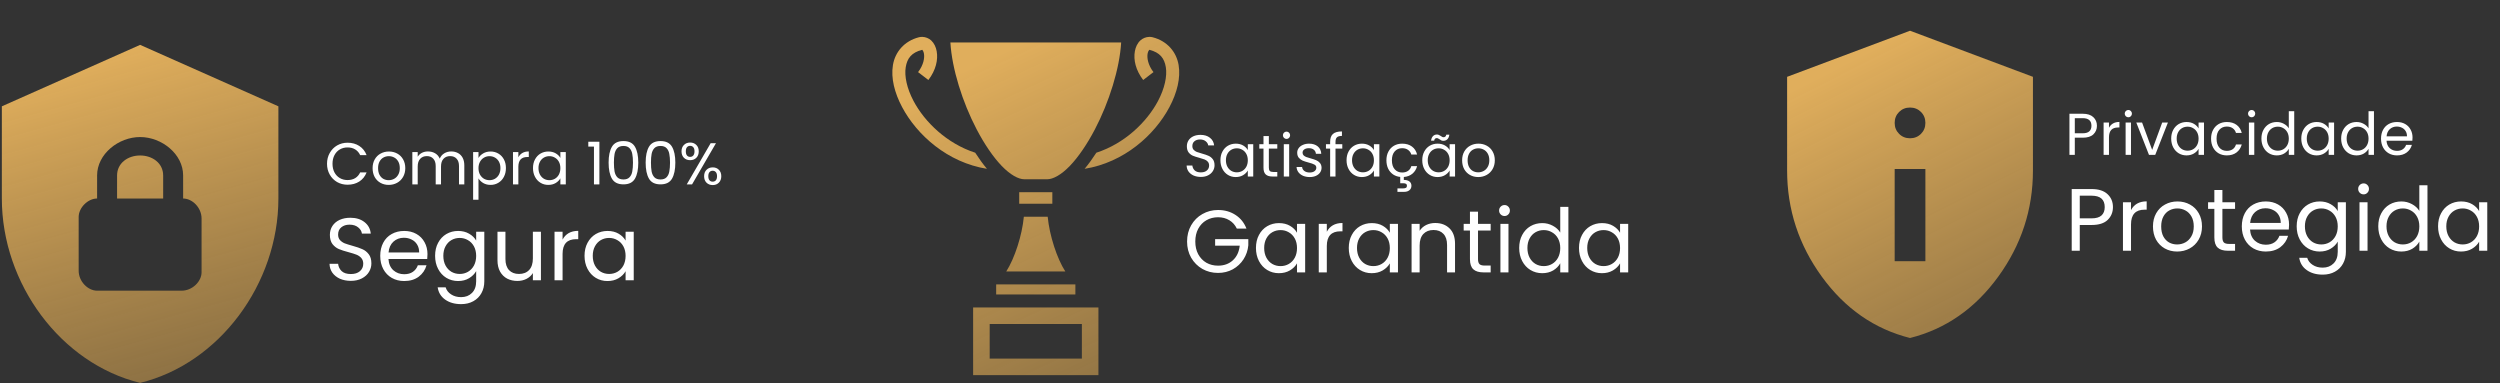
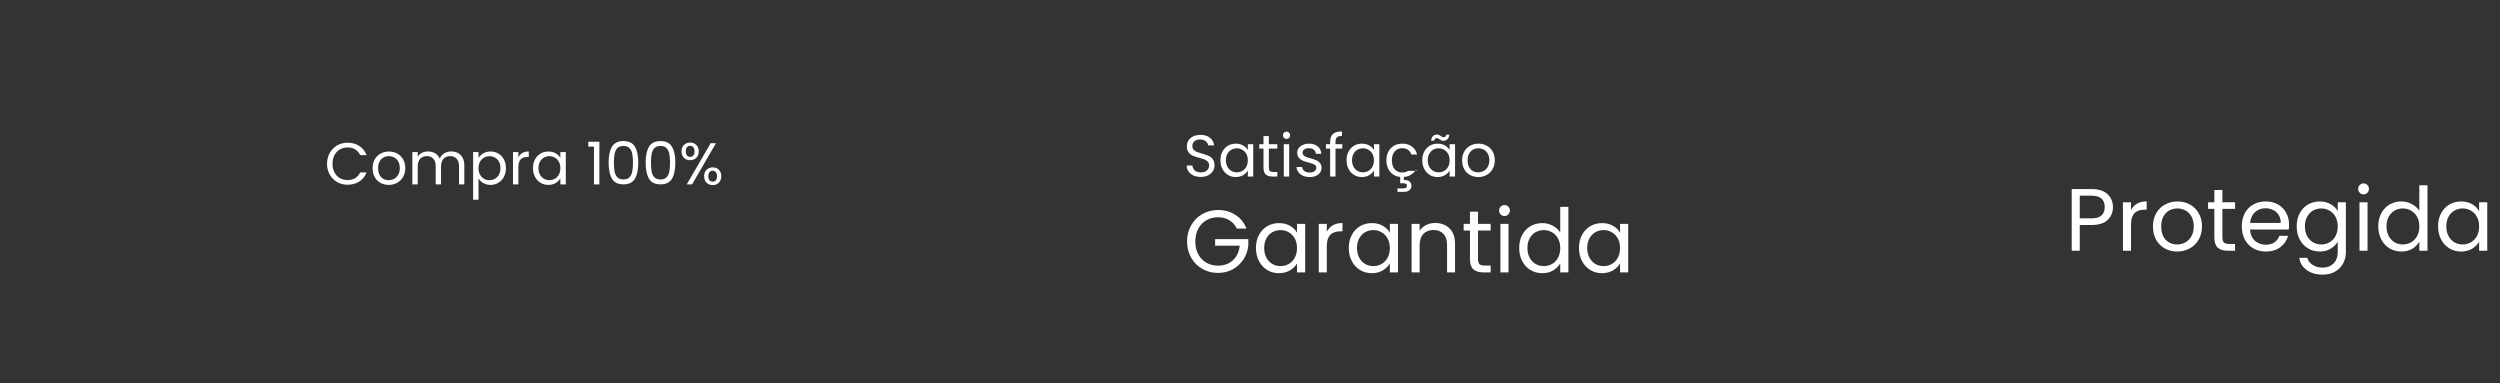
<svg xmlns="http://www.w3.org/2000/svg" width="339" height="52" viewBox="0 0 339 52" fill="none">
  <rect x="0" y="0" width="339" height="52" fill="#333333" stroke="none" />
-   <path d="M256.917 35.417H261.083V22.917H256.917V35.417ZM259 18.75C259.59 18.75 260.085 18.55 260.485 18.15C260.884 17.751 261.083 17.257 261.083 16.667C261.083 16.076 260.884 15.581 260.485 15.181C260.085 14.783 259.59 14.583 259 14.583C258.41 14.583 257.915 14.783 257.517 15.181C257.117 15.581 256.917 16.076 256.917 16.667C256.917 17.257 257.117 17.751 257.517 18.15C257.915 18.55 258.41 18.75 259 18.75ZM259 45.833C254.174 44.618 250.19 41.849 247.048 37.525C243.905 33.203 242.333 28.403 242.333 23.125V10.417L259 4.167L275.667 10.417V23.125C275.667 28.403 274.096 33.203 270.954 37.525C267.811 41.849 263.826 44.618 259 45.833Z" fill="url(#paint0_linear_1_22)" />
-   <path d="M284.344 17.056C284.344 17.52 284.184 17.907 283.864 18.216C283.549 18.52 283.067 18.672 282.416 18.672H281.344V21H280.616V15.424H282.416C283.045 15.424 283.523 15.576 283.848 15.88C284.179 16.184 284.344 16.576 284.344 17.056ZM282.416 18.072C282.821 18.072 283.12 17.984 283.312 17.808C283.504 17.632 283.6 17.381 283.6 17.056C283.6 16.368 283.205 16.024 282.416 16.024H281.344V18.072H282.416ZM285.977 17.328C286.105 17.077 286.286 16.883 286.521 16.744C286.761 16.605 287.051 16.536 287.393 16.536V17.288H287.201C286.385 17.288 285.977 17.731 285.977 18.616V21H285.249V16.616H285.977V17.328ZM288.609 15.904C288.471 15.904 288.353 15.856 288.257 15.76C288.161 15.664 288.113 15.547 288.113 15.408C288.113 15.269 288.161 15.152 288.257 15.056C288.353 14.96 288.471 14.912 288.609 14.912C288.743 14.912 288.855 14.96 288.945 15.056C289.041 15.152 289.089 15.269 289.089 15.408C289.089 15.547 289.041 15.664 288.945 15.76C288.855 15.856 288.743 15.904 288.609 15.904ZM288.961 16.616V21H288.233V16.616H288.961ZM291.834 20.328L293.194 16.616H293.97L292.25 21H291.402L289.682 16.616H290.466L291.834 20.328ZM294.414 18.792C294.414 18.344 294.505 17.952 294.686 17.616C294.868 17.275 295.116 17.011 295.43 16.824C295.75 16.637 296.105 16.544 296.494 16.544C296.878 16.544 297.212 16.627 297.494 16.792C297.777 16.957 297.988 17.165 298.126 17.416V16.616H298.862V21H298.126V20.184C297.982 20.44 297.766 20.653 297.478 20.824C297.196 20.989 296.865 21.072 296.486 21.072C296.097 21.072 295.745 20.976 295.43 20.784C295.116 20.592 294.868 20.323 294.686 19.976C294.505 19.629 294.414 19.235 294.414 18.792ZM298.126 18.8C298.126 18.469 298.06 18.181 297.926 17.936C297.793 17.691 297.612 17.504 297.382 17.376C297.158 17.243 296.91 17.176 296.638 17.176C296.366 17.176 296.118 17.24 295.894 17.368C295.67 17.496 295.492 17.683 295.358 17.928C295.225 18.173 295.158 18.461 295.158 18.792C295.158 19.128 295.225 19.421 295.358 19.672C295.492 19.917 295.67 20.107 295.894 20.24C296.118 20.368 296.366 20.432 296.638 20.432C296.91 20.432 297.158 20.368 297.382 20.24C297.612 20.107 297.793 19.917 297.926 19.672C298.06 19.421 298.126 19.131 298.126 18.8ZM299.821 18.8C299.821 18.347 299.911 17.952 300.093 17.616C300.274 17.275 300.525 17.011 300.845 16.824C301.17 16.637 301.541 16.544 301.957 16.544C302.495 16.544 302.938 16.675 303.285 16.936C303.637 17.197 303.869 17.56 303.981 18.024H303.197C303.122 17.757 302.975 17.547 302.757 17.392C302.543 17.237 302.277 17.16 301.957 17.16C301.541 17.16 301.205 17.304 300.949 17.592C300.693 17.875 300.565 18.277 300.565 18.8C300.565 19.328 300.693 19.736 300.949 20.024C301.205 20.312 301.541 20.456 301.957 20.456C302.277 20.456 302.543 20.381 302.757 20.232C302.97 20.083 303.117 19.869 303.197 19.592H303.981C303.863 20.04 303.629 20.4 303.277 20.672C302.925 20.939 302.485 21.072 301.957 21.072C301.541 21.072 301.17 20.979 300.845 20.792C300.525 20.605 300.274 20.341 300.093 20C299.911 19.659 299.821 19.259 299.821 18.8ZM305.328 15.904C305.189 15.904 305.072 15.856 304.976 15.76C304.88 15.664 304.832 15.547 304.832 15.408C304.832 15.269 304.88 15.152 304.976 15.056C305.072 14.96 305.189 14.912 305.328 14.912C305.461 14.912 305.573 14.96 305.664 15.056C305.76 15.152 305.808 15.269 305.808 15.408C305.808 15.547 305.76 15.664 305.664 15.76C305.573 15.856 305.461 15.904 305.328 15.904ZM305.68 16.616V21H304.952V16.616H305.68ZM306.649 18.792C306.649 18.344 306.739 17.952 306.921 17.616C307.102 17.275 307.35 17.011 307.665 16.824C307.985 16.637 308.342 16.544 308.737 16.544C309.078 16.544 309.395 16.624 309.689 16.784C309.982 16.939 310.206 17.144 310.361 17.4V15.08H311.097V21H310.361V20.176C310.217 20.437 310.003 20.653 309.721 20.824C309.438 20.989 309.107 21.072 308.729 21.072C308.339 21.072 307.985 20.976 307.665 20.784C307.35 20.592 307.102 20.323 306.921 19.976C306.739 19.629 306.649 19.235 306.649 18.792ZM310.361 18.8C310.361 18.469 310.294 18.181 310.161 17.936C310.027 17.691 309.846 17.504 309.617 17.376C309.393 17.243 309.145 17.176 308.873 17.176C308.601 17.176 308.353 17.24 308.129 17.368C307.905 17.496 307.726 17.683 307.593 17.928C307.459 18.173 307.393 18.461 307.393 18.792C307.393 19.128 307.459 19.421 307.593 19.672C307.726 19.917 307.905 20.107 308.129 20.24C308.353 20.368 308.601 20.432 308.873 20.432C309.145 20.432 309.393 20.368 309.617 20.24C309.846 20.107 310.027 19.917 310.161 19.672C310.294 19.421 310.361 19.131 310.361 18.8ZM312.055 18.792C312.055 18.344 312.146 17.952 312.327 17.616C312.508 17.275 312.756 17.011 313.071 16.824C313.391 16.637 313.746 16.544 314.135 16.544C314.519 16.544 314.852 16.627 315.135 16.792C315.418 16.957 315.628 17.165 315.767 17.416V16.616H316.503V21H315.767V20.184C315.623 20.44 315.407 20.653 315.119 20.824C314.836 20.989 314.506 21.072 314.127 21.072C313.738 21.072 313.386 20.976 313.071 20.784C312.756 20.592 312.508 20.323 312.327 19.976C312.146 19.629 312.055 19.235 312.055 18.792ZM315.767 18.8C315.767 18.469 315.7 18.181 315.567 17.936C315.434 17.691 315.252 17.504 315.023 17.376C314.799 17.243 314.551 17.176 314.279 17.176C314.007 17.176 313.759 17.24 313.535 17.368C313.311 17.496 313.132 17.683 312.999 17.928C312.866 18.173 312.799 18.461 312.799 18.792C312.799 19.128 312.866 19.421 312.999 19.672C313.132 19.917 313.311 20.107 313.535 20.24C313.759 20.368 314.007 20.432 314.279 20.432C314.551 20.432 314.799 20.368 315.023 20.24C315.252 20.107 315.434 19.917 315.567 19.672C315.7 19.421 315.767 19.131 315.767 18.8ZM317.461 18.792C317.461 18.344 317.552 17.952 317.733 17.616C317.915 17.275 318.163 17.011 318.477 16.824C318.797 16.637 319.155 16.544 319.549 16.544C319.891 16.544 320.208 16.624 320.501 16.784C320.795 16.939 321.019 17.144 321.173 17.4V15.08H321.909V21H321.173V20.176C321.029 20.437 320.816 20.653 320.533 20.824C320.251 20.989 319.92 21.072 319.541 21.072C319.152 21.072 318.797 20.976 318.477 20.784C318.163 20.592 317.915 20.323 317.733 19.976C317.552 19.629 317.461 19.235 317.461 18.792ZM321.173 18.8C321.173 18.469 321.107 18.181 320.973 17.936C320.84 17.691 320.659 17.504 320.429 17.376C320.205 17.243 319.957 17.176 319.685 17.176C319.413 17.176 319.165 17.24 318.941 17.368C318.717 17.496 318.539 17.683 318.405 17.928C318.272 18.173 318.205 18.461 318.205 18.792C318.205 19.128 318.272 19.421 318.405 19.672C318.539 19.917 318.717 20.107 318.941 20.24C319.165 20.368 319.413 20.432 319.685 20.432C319.957 20.432 320.205 20.368 320.429 20.24C320.659 20.107 320.84 19.917 320.973 19.672C321.107 19.421 321.173 19.131 321.173 18.8ZM327.139 18.64C327.139 18.779 327.131 18.925 327.115 19.08H323.611C323.638 19.512 323.785 19.851 324.051 20.096C324.323 20.336 324.651 20.456 325.035 20.456C325.35 20.456 325.611 20.384 325.819 20.24C326.033 20.091 326.182 19.893 326.267 19.648H327.051C326.934 20.069 326.699 20.413 326.347 20.68C325.995 20.941 325.558 21.072 325.035 21.072C324.619 21.072 324.246 20.979 323.915 20.792C323.59 20.605 323.334 20.341 323.147 20C322.961 19.653 322.867 19.253 322.867 18.8C322.867 18.347 322.958 17.949 323.139 17.608C323.321 17.267 323.574 17.005 323.899 16.824C324.23 16.637 324.609 16.544 325.035 16.544C325.451 16.544 325.819 16.635 326.139 16.816C326.459 16.997 326.705 17.248 326.875 17.568C327.051 17.883 327.139 18.24 327.139 18.64ZM326.387 18.488C326.387 18.211 326.326 17.973 326.203 17.776C326.081 17.573 325.913 17.421 325.699 17.32C325.491 17.213 325.259 17.16 325.003 17.16C324.635 17.16 324.321 17.277 324.059 17.512C323.803 17.747 323.657 18.072 323.619 18.488H326.387Z" fill="white" />
  <path d="M286.516 28.084C286.516 28.78 286.276 29.36 285.796 29.824C285.324 30.28 284.6 30.508 283.624 30.508H282.016V34H280.924V25.636H283.624C284.568 25.636 285.284 25.864 285.772 26.32C286.268 26.776 286.516 27.364 286.516 28.084ZM283.624 29.608C284.232 29.608 284.68 29.476 284.968 29.212C285.256 28.948 285.4 28.572 285.4 28.084C285.4 27.052 284.808 26.536 283.624 26.536H282.016V29.608H283.624ZM288.965 28.492C289.157 28.116 289.429 27.824 289.781 27.616C290.141 27.408 290.577 27.304 291.089 27.304V28.432H290.801C289.577 28.432 288.965 29.096 288.965 30.424V34H287.873V27.424H288.965V28.492ZM295.218 34.108C294.602 34.108 294.042 33.968 293.538 33.688C293.042 33.408 292.65 33.012 292.362 32.5C292.082 31.98 291.942 31.38 291.942 30.7C291.942 30.028 292.086 29.436 292.374 28.924C292.67 28.404 293.07 28.008 293.574 27.736C294.078 27.456 294.642 27.316 295.266 27.316C295.89 27.316 296.454 27.456 296.958 27.736C297.462 28.008 297.858 28.4 298.146 28.912C298.442 29.424 298.59 30.02 298.59 30.7C298.59 31.38 298.438 31.98 298.134 32.5C297.838 33.012 297.434 33.408 296.922 33.688C296.41 33.968 295.842 34.108 295.218 34.108ZM295.218 33.148C295.61 33.148 295.978 33.056 296.322 32.872C296.666 32.688 296.942 32.412 297.15 32.044C297.366 31.676 297.474 31.228 297.474 30.7C297.474 30.172 297.37 29.724 297.162 29.356C296.954 28.988 296.682 28.716 296.346 28.54C296.01 28.356 295.646 28.264 295.254 28.264C294.854 28.264 294.486 28.356 294.15 28.54C293.822 28.716 293.558 28.988 293.358 29.356C293.158 29.724 293.058 30.172 293.058 30.7C293.058 31.236 293.154 31.688 293.346 32.056C293.546 32.424 293.81 32.7 294.138 32.884C294.466 33.06 294.826 33.148 295.218 33.148ZM301.358 28.324V32.2C301.358 32.52 301.426 32.748 301.562 32.884C301.698 33.012 301.934 33.076 302.27 33.076H303.074V34H302.09C301.482 34 301.026 33.86 300.722 33.58C300.418 33.3 300.266 32.84 300.266 32.2V28.324H299.414V27.424H300.266V25.768H301.358V27.424H303.074V28.324H301.358ZM310.397 30.46C310.397 30.668 310.385 30.888 310.361 31.12H305.105C305.145 31.768 305.365 32.276 305.765 32.644C306.173 33.004 306.665 33.184 307.241 33.184C307.713 33.184 308.105 33.076 308.417 32.86C308.737 32.636 308.961 32.34 309.089 31.972H310.265C310.089 32.604 309.737 33.12 309.209 33.52C308.681 33.912 308.025 34.108 307.241 34.108C306.617 34.108 306.057 33.968 305.561 33.688C305.073 33.408 304.689 33.012 304.409 32.5C304.129 31.98 303.989 31.38 303.989 30.7C303.989 30.02 304.125 29.424 304.397 28.912C304.669 28.4 305.049 28.008 305.537 27.736C306.033 27.456 306.601 27.316 307.241 27.316C307.865 27.316 308.417 27.452 308.897 27.724C309.377 27.996 309.745 28.372 310.001 28.852C310.265 29.324 310.397 29.86 310.397 30.46ZM309.269 30.232C309.269 29.816 309.177 29.46 308.993 29.164C308.809 28.86 308.557 28.632 308.237 28.48C307.925 28.32 307.577 28.24 307.193 28.24C306.641 28.24 306.169 28.416 305.777 28.768C305.393 29.12 305.173 29.608 305.117 30.232H309.269ZM314.55 27.316C315.118 27.316 315.614 27.44 316.038 27.688C316.47 27.936 316.79 28.248 316.998 28.624V27.424H318.102V34.144C318.102 34.744 317.974 35.276 317.718 35.74C317.462 36.212 317.094 36.58 316.614 36.844C316.142 37.108 315.59 37.24 314.958 37.24C314.094 37.24 313.374 37.036 312.798 36.628C312.222 36.22 311.882 35.664 311.778 34.96H312.858C312.978 35.36 313.226 35.68 313.602 35.92C313.978 36.168 314.43 36.292 314.958 36.292C315.558 36.292 316.046 36.104 316.422 35.728C316.806 35.352 316.998 34.824 316.998 34.144V32.764C316.782 33.148 316.462 33.468 316.038 33.724C315.614 33.98 315.118 34.108 314.55 34.108C313.966 34.108 313.434 33.964 312.954 33.676C312.482 33.388 312.11 32.984 311.838 32.464C311.566 31.944 311.43 31.352 311.43 30.688C311.43 30.016 311.566 29.428 311.838 28.924C312.11 28.412 312.482 28.016 312.954 27.736C313.434 27.456 313.966 27.316 314.55 27.316ZM316.998 30.7C316.998 30.204 316.898 29.772 316.698 29.404C316.498 29.036 316.226 28.756 315.882 28.564C315.546 28.364 315.174 28.264 314.766 28.264C314.358 28.264 313.986 28.36 313.65 28.552C313.314 28.744 313.046 29.024 312.846 29.392C312.646 29.76 312.546 30.192 312.546 30.688C312.546 31.192 312.646 31.632 312.846 32.008C313.046 32.376 313.314 32.66 313.65 32.86C313.986 33.052 314.358 33.148 314.766 33.148C315.174 33.148 315.546 33.052 315.882 32.86C316.226 32.66 316.498 32.376 316.698 32.008C316.898 31.632 316.998 31.196 316.998 30.7ZM320.511 26.356C320.303 26.356 320.127 26.284 319.983 26.14C319.839 25.996 319.767 25.82 319.767 25.612C319.767 25.404 319.839 25.228 319.983 25.084C320.127 24.94 320.303 24.868 320.511 24.868C320.711 24.868 320.879 24.94 321.015 25.084C321.159 25.228 321.231 25.404 321.231 25.612C321.231 25.82 321.159 25.996 321.015 26.14C320.879 26.284 320.711 26.356 320.511 26.356ZM321.039 27.424V34H319.947V27.424H321.039ZM322.493 30.688C322.493 30.016 322.629 29.428 322.901 28.924C323.173 28.412 323.545 28.016 324.017 27.736C324.497 27.456 325.033 27.316 325.625 27.316C326.137 27.316 326.613 27.436 327.053 27.676C327.493 27.908 327.829 28.216 328.061 28.6V25.12H329.165V34H328.061V32.764C327.845 33.156 327.525 33.48 327.101 33.736C326.677 33.984 326.181 34.108 325.613 34.108C325.029 34.108 324.497 33.964 324.017 33.676C323.545 33.388 323.173 32.984 322.901 32.464C322.629 31.944 322.493 31.352 322.493 30.688ZM328.061 30.7C328.061 30.204 327.961 29.772 327.761 29.404C327.561 29.036 327.289 28.756 326.945 28.564C326.609 28.364 326.237 28.264 325.829 28.264C325.421 28.264 325.049 28.36 324.713 28.552C324.377 28.744 324.109 29.024 323.909 29.392C323.709 29.76 323.609 30.192 323.609 30.688C323.609 31.192 323.709 31.632 323.909 32.008C324.109 32.376 324.377 32.66 324.713 32.86C325.049 33.052 325.421 33.148 325.829 33.148C326.237 33.148 326.609 33.052 326.945 32.86C327.289 32.66 327.561 32.376 327.761 32.008C327.961 31.632 328.061 31.196 328.061 30.7ZM330.602 30.688C330.602 30.016 330.738 29.428 331.01 28.924C331.282 28.412 331.654 28.016 332.126 27.736C332.606 27.456 333.138 27.316 333.722 27.316C334.298 27.316 334.798 27.44 335.222 27.688C335.646 27.936 335.962 28.248 336.17 28.624V27.424H337.274V34H336.17V32.776C335.954 33.16 335.63 33.48 335.198 33.736C334.774 33.984 334.278 34.108 333.71 34.108C333.126 34.108 332.598 33.964 332.126 33.676C331.654 33.388 331.282 32.984 331.01 32.464C330.738 31.944 330.602 31.352 330.602 30.688ZM336.17 30.7C336.17 30.204 336.07 29.772 335.87 29.404C335.67 29.036 335.398 28.756 335.054 28.564C334.718 28.364 334.346 28.264 333.938 28.264C333.53 28.264 333.158 28.36 332.822 28.552C332.486 28.744 332.218 29.024 332.018 29.392C331.818 29.76 331.718 30.192 331.718 30.688C331.718 31.192 331.818 31.632 332.018 32.008C332.218 32.376 332.486 32.66 332.822 32.86C333.158 33.052 333.53 33.148 333.938 33.148C334.346 33.148 334.718 33.052 335.054 32.86C335.398 32.66 335.67 32.376 335.87 32.008C336.07 31.632 336.17 31.196 336.17 30.7Z" fill="white" />
-   <path d="M162.835 23.991C162.467 23.991 162.137 23.927 161.843 23.799C161.555 23.666 161.329 23.485 161.163 23.256C160.998 23.021 160.913 22.752 160.907 22.448H161.683C161.71 22.709 161.817 22.93 162.003 23.111C162.195 23.288 162.473 23.375 162.835 23.375C163.182 23.375 163.454 23.29 163.651 23.119C163.854 22.944 163.955 22.72 163.955 22.448C163.955 22.234 163.897 22.061 163.779 21.927C163.662 21.794 163.515 21.693 163.339 21.623C163.163 21.554 162.926 21.48 162.627 21.399C162.259 21.303 161.963 21.207 161.739 21.111C161.521 21.015 161.331 20.866 161.171 20.663C161.017 20.456 160.939 20.178 160.939 19.831C160.939 19.527 161.017 19.258 161.171 19.023C161.326 18.789 161.542 18.608 161.819 18.48C162.102 18.352 162.425 18.288 162.787 18.288C163.31 18.288 163.737 18.418 164.067 18.68C164.403 18.941 164.593 19.288 164.635 19.72H163.835C163.809 19.506 163.697 19.32 163.499 19.16C163.302 18.994 163.041 18.912 162.715 18.912C162.411 18.912 162.163 18.991 161.971 19.151C161.779 19.306 161.683 19.525 161.683 19.808C161.683 20.01 161.739 20.175 161.851 20.303C161.969 20.431 162.11 20.53 162.275 20.599C162.446 20.663 162.683 20.738 162.987 20.823C163.355 20.925 163.651 21.026 163.875 21.128C164.099 21.224 164.291 21.375 164.451 21.584C164.611 21.786 164.691 22.064 164.691 22.416C164.691 22.688 164.619 22.944 164.475 23.183C164.331 23.424 164.118 23.618 163.835 23.767C163.553 23.917 163.219 23.991 162.835 23.991ZM165.491 21.727C165.491 21.279 165.581 20.887 165.763 20.552C165.944 20.21 166.192 19.946 166.507 19.759C166.827 19.573 167.181 19.48 167.571 19.48C167.955 19.48 168.288 19.562 168.571 19.727C168.853 19.893 169.064 20.101 169.203 20.352V19.552H169.939V23.936H169.203V23.119C169.059 23.375 168.843 23.589 168.555 23.759C168.272 23.925 167.941 24.008 167.563 24.008C167.173 24.008 166.821 23.912 166.507 23.72C166.192 23.527 165.944 23.258 165.763 22.912C165.581 22.565 165.491 22.17 165.491 21.727ZM169.203 21.735C169.203 21.405 169.136 21.117 169.003 20.872C168.869 20.626 168.688 20.439 168.459 20.311C168.235 20.178 167.987 20.111 167.715 20.111C167.443 20.111 167.195 20.175 166.971 20.303C166.747 20.431 166.568 20.618 166.435 20.863C166.301 21.109 166.235 21.397 166.235 21.727C166.235 22.064 166.301 22.357 166.435 22.608C166.568 22.853 166.747 23.042 166.971 23.175C167.195 23.303 167.443 23.367 167.715 23.367C167.987 23.367 168.235 23.303 168.459 23.175C168.688 23.042 168.869 22.853 169.003 22.608C169.136 22.357 169.203 22.066 169.203 21.735ZM172.057 20.151V22.735C172.057 22.949 172.102 23.101 172.193 23.192C172.283 23.277 172.441 23.32 172.665 23.32H173.201V23.936H172.545C172.139 23.936 171.835 23.842 171.633 23.655C171.43 23.469 171.329 23.162 171.329 22.735V20.151H170.761V19.552H171.329V18.448H172.057V19.552H173.201V20.151H172.057ZM174.459 18.84C174.32 18.84 174.203 18.791 174.107 18.695C174.011 18.599 173.963 18.482 173.963 18.343C173.963 18.205 174.011 18.087 174.107 17.991C174.203 17.895 174.32 17.848 174.459 17.848C174.592 17.848 174.704 17.895 174.795 17.991C174.891 18.087 174.939 18.205 174.939 18.343C174.939 18.482 174.891 18.599 174.795 18.695C174.704 18.791 174.592 18.84 174.459 18.84ZM174.811 19.552V23.936H174.083V19.552H174.811ZM177.604 24.008C177.268 24.008 176.966 23.951 176.7 23.84C176.433 23.722 176.222 23.562 176.068 23.36C175.913 23.151 175.828 22.914 175.812 22.648H176.564C176.585 22.866 176.686 23.045 176.868 23.183C177.054 23.322 177.297 23.392 177.596 23.392C177.873 23.392 178.092 23.33 178.252 23.207C178.412 23.085 178.492 22.93 178.492 22.744C178.492 22.552 178.406 22.41 178.236 22.32C178.065 22.224 177.801 22.13 177.444 22.04C177.118 21.954 176.852 21.869 176.644 21.784C176.441 21.693 176.265 21.562 176.116 21.392C175.972 21.215 175.9 20.986 175.9 20.703C175.9 20.48 175.966 20.274 176.1 20.087C176.233 19.901 176.422 19.754 176.668 19.648C176.913 19.535 177.193 19.48 177.508 19.48C177.993 19.48 178.385 19.602 178.684 19.848C178.982 20.093 179.142 20.429 179.164 20.855H178.436C178.42 20.626 178.326 20.442 178.156 20.303C177.99 20.165 177.766 20.096 177.484 20.096C177.222 20.096 177.014 20.151 176.86 20.264C176.705 20.375 176.628 20.522 176.628 20.703C176.628 20.848 176.673 20.968 176.764 21.064C176.86 21.154 176.977 21.229 177.116 21.288C177.26 21.341 177.457 21.402 177.708 21.471C178.022 21.557 178.278 21.642 178.476 21.727C178.673 21.808 178.841 21.93 178.98 22.096C179.124 22.261 179.198 22.477 179.204 22.744C179.204 22.983 179.137 23.2 179.004 23.392C178.87 23.584 178.681 23.735 178.436 23.848C178.196 23.954 177.918 24.008 177.604 24.008ZM182.015 20.151H181.095V23.936H180.367V20.151H179.799V19.552H180.367V19.239C180.367 18.749 180.493 18.392 180.743 18.168C180.999 17.938 181.407 17.823 181.967 17.823V18.431C181.647 18.431 181.421 18.495 181.287 18.623C181.159 18.746 181.095 18.951 181.095 19.239V19.552H182.015V20.151ZM182.592 21.727C182.592 21.279 182.683 20.887 182.864 20.552C183.045 20.21 183.293 19.946 183.608 19.759C183.928 19.573 184.283 19.48 184.672 19.48C185.056 19.48 185.389 19.562 185.672 19.727C185.955 19.893 186.165 20.101 186.304 20.352V19.552H187.04V23.936H186.304V23.119C186.16 23.375 185.944 23.589 185.656 23.759C185.373 23.925 185.043 24.008 184.664 24.008C184.275 24.008 183.923 23.912 183.608 23.72C183.293 23.527 183.045 23.258 182.864 22.912C182.683 22.565 182.592 22.17 182.592 21.727ZM186.304 21.735C186.304 21.405 186.237 21.117 186.104 20.872C185.971 20.626 185.789 20.439 185.56 20.311C185.336 20.178 185.088 20.111 184.816 20.111C184.544 20.111 184.296 20.175 184.072 20.303C183.848 20.431 183.669 20.618 183.536 20.863C183.403 21.109 183.336 21.397 183.336 21.727C183.336 22.064 183.403 22.357 183.536 22.608C183.669 22.853 183.848 23.042 184.072 23.175C184.296 23.303 184.544 23.367 184.816 23.367C185.088 23.367 185.336 23.303 185.56 23.175C185.789 23.042 185.971 22.853 186.104 22.608C186.237 22.357 186.304 22.066 186.304 21.735ZM190.134 23.392C190.454 23.392 190.721 23.317 190.934 23.168C191.148 23.018 191.294 22.805 191.374 22.527H192.158C192.052 22.944 191.841 23.285 191.526 23.552C191.217 23.813 190.828 23.962 190.358 24V24.399C190.673 24.394 190.924 24.461 191.11 24.599C191.297 24.738 191.39 24.936 191.39 25.192C191.39 25.442 191.3 25.642 191.118 25.791C190.937 25.941 190.702 26.015 190.414 26.015H189.494V25.544H190.27C190.446 25.544 190.574 25.517 190.654 25.463C190.74 25.41 190.782 25.32 190.782 25.192C190.782 25.069 190.74 24.981 190.654 24.927C190.574 24.874 190.446 24.848 190.27 24.848H189.87V23.991C189.502 23.954 189.177 23.84 188.894 23.648C188.612 23.45 188.39 23.189 188.23 22.863C188.076 22.533 187.998 22.157 187.998 21.735C187.998 21.282 188.089 20.887 188.27 20.552C188.452 20.21 188.702 19.946 189.022 19.759C189.348 19.573 189.718 19.48 190.134 19.48C190.673 19.48 191.116 19.61 191.462 19.872C191.814 20.133 192.046 20.495 192.158 20.959H191.374C191.3 20.693 191.153 20.482 190.934 20.328C190.721 20.173 190.454 20.096 190.134 20.096C189.718 20.096 189.382 20.239 189.126 20.527C188.87 20.81 188.742 21.213 188.742 21.735C188.742 22.264 188.87 22.672 189.126 22.959C189.382 23.247 189.718 23.392 190.134 23.392ZM192.858 21.727C192.858 21.279 192.948 20.887 193.13 20.552C193.311 20.21 193.559 19.946 193.874 19.759C194.194 19.573 194.548 19.48 194.938 19.48C195.322 19.48 195.655 19.562 195.938 19.727C196.22 19.893 196.431 20.101 196.57 20.352V19.552H197.306V23.936H196.57V23.119C196.426 23.375 196.21 23.589 195.922 23.759C195.639 23.925 195.308 24.008 194.93 24.008C194.54 24.008 194.188 23.912 193.874 23.72C193.559 23.527 193.311 23.258 193.13 22.912C192.948 22.565 192.858 22.17 192.858 21.727ZM196.57 21.735C196.57 21.405 196.503 21.117 196.37 20.872C196.236 20.626 196.055 20.439 195.826 20.311C195.602 20.178 195.354 20.111 195.082 20.111C194.81 20.111 194.562 20.175 194.338 20.303C194.114 20.431 193.935 20.618 193.802 20.863C193.668 21.109 193.602 21.397 193.602 21.727C193.602 22.064 193.668 22.357 193.802 22.608C193.935 22.853 194.114 23.042 194.338 23.175C194.562 23.303 194.81 23.367 195.082 23.367C195.354 23.367 195.602 23.303 195.826 23.175C196.055 23.042 196.236 22.853 196.37 22.608C196.503 22.357 196.57 22.066 196.57 21.735ZM194.05 19.079C194.087 18.808 194.175 18.599 194.314 18.456C194.458 18.311 194.636 18.239 194.85 18.239C194.951 18.239 195.036 18.258 195.106 18.296C195.18 18.328 195.268 18.375 195.37 18.439C195.444 18.493 195.511 18.535 195.57 18.567C195.628 18.594 195.692 18.608 195.762 18.608C195.852 18.608 195.93 18.578 195.994 18.52C196.058 18.461 196.098 18.375 196.114 18.264H196.53C196.498 18.53 196.41 18.735 196.266 18.88C196.122 19.023 195.943 19.096 195.73 19.096C195.628 19.096 195.538 19.079 195.458 19.047C195.383 19.01 195.298 18.957 195.202 18.887C195.116 18.834 195.047 18.794 194.994 18.767C194.946 18.741 194.887 18.727 194.818 18.727C194.727 18.727 194.65 18.757 194.586 18.816C194.527 18.874 194.49 18.962 194.474 19.079H194.05ZM200.448 24.008C200.037 24.008 199.664 23.914 199.328 23.727C198.997 23.541 198.736 23.277 198.544 22.936C198.357 22.589 198.264 22.189 198.264 21.735C198.264 21.288 198.36 20.893 198.552 20.552C198.749 20.205 199.016 19.941 199.352 19.759C199.688 19.573 200.064 19.48 200.48 19.48C200.896 19.48 201.272 19.573 201.608 19.759C201.944 19.941 202.208 20.202 202.4 20.544C202.597 20.885 202.696 21.282 202.696 21.735C202.696 22.189 202.595 22.589 202.392 22.936C202.195 23.277 201.925 23.541 201.584 23.727C201.243 23.914 200.864 24.008 200.448 24.008ZM200.448 23.367C200.709 23.367 200.955 23.306 201.184 23.183C201.413 23.061 201.597 22.877 201.736 22.631C201.88 22.386 201.952 22.087 201.952 21.735C201.952 21.384 201.883 21.085 201.744 20.84C201.605 20.594 201.424 20.413 201.2 20.296C200.976 20.173 200.733 20.111 200.472 20.111C200.205 20.111 199.96 20.173 199.736 20.296C199.517 20.413 199.341 20.594 199.208 20.84C199.075 21.085 199.008 21.384 199.008 21.735C199.008 22.093 199.072 22.394 199.2 22.64C199.333 22.885 199.509 23.069 199.728 23.192C199.947 23.309 200.187 23.367 200.448 23.367Z" fill="white" />
+   <path d="M162.835 23.991C162.467 23.991 162.137 23.927 161.843 23.799C161.555 23.666 161.329 23.485 161.163 23.256C160.998 23.021 160.913 22.752 160.907 22.448H161.683C161.71 22.709 161.817 22.93 162.003 23.111C162.195 23.288 162.473 23.375 162.835 23.375C163.182 23.375 163.454 23.29 163.651 23.119C163.854 22.944 163.955 22.72 163.955 22.448C163.955 22.234 163.897 22.061 163.779 21.927C163.662 21.794 163.515 21.693 163.339 21.623C163.163 21.554 162.926 21.48 162.627 21.399C162.259 21.303 161.963 21.207 161.739 21.111C161.521 21.015 161.331 20.866 161.171 20.663C161.017 20.456 160.939 20.178 160.939 19.831C160.939 19.527 161.017 19.258 161.171 19.023C161.326 18.789 161.542 18.608 161.819 18.48C162.102 18.352 162.425 18.288 162.787 18.288C163.31 18.288 163.737 18.418 164.067 18.68C164.403 18.941 164.593 19.288 164.635 19.72H163.835C163.809 19.506 163.697 19.32 163.499 19.16C163.302 18.994 163.041 18.912 162.715 18.912C162.411 18.912 162.163 18.991 161.971 19.151C161.779 19.306 161.683 19.525 161.683 19.808C161.683 20.01 161.739 20.175 161.851 20.303C161.969 20.431 162.11 20.53 162.275 20.599C162.446 20.663 162.683 20.738 162.987 20.823C163.355 20.925 163.651 21.026 163.875 21.128C164.099 21.224 164.291 21.375 164.451 21.584C164.611 21.786 164.691 22.064 164.691 22.416C164.691 22.688 164.619 22.944 164.475 23.183C164.331 23.424 164.118 23.618 163.835 23.767C163.553 23.917 163.219 23.991 162.835 23.991ZM165.491 21.727C165.491 21.279 165.581 20.887 165.763 20.552C165.944 20.21 166.192 19.946 166.507 19.759C166.827 19.573 167.181 19.48 167.571 19.48C167.955 19.48 168.288 19.562 168.571 19.727C168.853 19.893 169.064 20.101 169.203 20.352V19.552H169.939V23.936H169.203V23.119C169.059 23.375 168.843 23.589 168.555 23.759C168.272 23.925 167.941 24.008 167.563 24.008C167.173 24.008 166.821 23.912 166.507 23.72C166.192 23.527 165.944 23.258 165.763 22.912C165.581 22.565 165.491 22.17 165.491 21.727ZM169.203 21.735C169.203 21.405 169.136 21.117 169.003 20.872C168.869 20.626 168.688 20.439 168.459 20.311C168.235 20.178 167.987 20.111 167.715 20.111C167.443 20.111 167.195 20.175 166.971 20.303C166.747 20.431 166.568 20.618 166.435 20.863C166.301 21.109 166.235 21.397 166.235 21.727C166.235 22.064 166.301 22.357 166.435 22.608C166.568 22.853 166.747 23.042 166.971 23.175C167.195 23.303 167.443 23.367 167.715 23.367C167.987 23.367 168.235 23.303 168.459 23.175C168.688 23.042 168.869 22.853 169.003 22.608C169.136 22.357 169.203 22.066 169.203 21.735ZM172.057 20.151V22.735C172.057 22.949 172.102 23.101 172.193 23.192C172.283 23.277 172.441 23.32 172.665 23.32H173.201V23.936H172.545C172.139 23.936 171.835 23.842 171.633 23.655C171.43 23.469 171.329 23.162 171.329 22.735V20.151H170.761V19.552H171.329V18.448H172.057V19.552H173.201V20.151H172.057ZM174.459 18.84C174.32 18.84 174.203 18.791 174.107 18.695C174.011 18.599 173.963 18.482 173.963 18.343C173.963 18.205 174.011 18.087 174.107 17.991C174.203 17.895 174.32 17.848 174.459 17.848C174.592 17.848 174.704 17.895 174.795 17.991C174.891 18.087 174.939 18.205 174.939 18.343C174.939 18.482 174.891 18.599 174.795 18.695C174.704 18.791 174.592 18.84 174.459 18.84ZM174.811 19.552V23.936H174.083V19.552H174.811ZM177.604 24.008C177.268 24.008 176.966 23.951 176.7 23.84C176.433 23.722 176.222 23.562 176.068 23.36C175.913 23.151 175.828 22.914 175.812 22.648H176.564C176.585 22.866 176.686 23.045 176.868 23.183C177.054 23.322 177.297 23.392 177.596 23.392C177.873 23.392 178.092 23.33 178.252 23.207C178.412 23.085 178.492 22.93 178.492 22.744C178.492 22.552 178.406 22.41 178.236 22.32C178.065 22.224 177.801 22.13 177.444 22.04C177.118 21.954 176.852 21.869 176.644 21.784C176.441 21.693 176.265 21.562 176.116 21.392C175.972 21.215 175.9 20.986 175.9 20.703C175.9 20.48 175.966 20.274 176.1 20.087C176.233 19.901 176.422 19.754 176.668 19.648C176.913 19.535 177.193 19.48 177.508 19.48C177.993 19.48 178.385 19.602 178.684 19.848C178.982 20.093 179.142 20.429 179.164 20.855H178.436C178.42 20.626 178.326 20.442 178.156 20.303C177.99 20.165 177.766 20.096 177.484 20.096C177.222 20.096 177.014 20.151 176.86 20.264C176.705 20.375 176.628 20.522 176.628 20.703C176.628 20.848 176.673 20.968 176.764 21.064C176.86 21.154 176.977 21.229 177.116 21.288C177.26 21.341 177.457 21.402 177.708 21.471C178.022 21.557 178.278 21.642 178.476 21.727C178.673 21.808 178.841 21.93 178.98 22.096C179.124 22.261 179.198 22.477 179.204 22.744C179.204 22.983 179.137 23.2 179.004 23.392C178.87 23.584 178.681 23.735 178.436 23.848C178.196 23.954 177.918 24.008 177.604 24.008ZM182.015 20.151H181.095V23.936H180.367V20.151H179.799V19.552H180.367V19.239C180.367 18.749 180.493 18.392 180.743 18.168C180.999 17.938 181.407 17.823 181.967 17.823V18.431C181.647 18.431 181.421 18.495 181.287 18.623C181.159 18.746 181.095 18.951 181.095 19.239V19.552H182.015V20.151ZM182.592 21.727C182.592 21.279 182.683 20.887 182.864 20.552C183.045 20.21 183.293 19.946 183.608 19.759C183.928 19.573 184.283 19.48 184.672 19.48C185.056 19.48 185.389 19.562 185.672 19.727C185.955 19.893 186.165 20.101 186.304 20.352V19.552H187.04V23.936H186.304V23.119C186.16 23.375 185.944 23.589 185.656 23.759C185.373 23.925 185.043 24.008 184.664 24.008C184.275 24.008 183.923 23.912 183.608 23.72C183.293 23.527 183.045 23.258 182.864 22.912C182.683 22.565 182.592 22.17 182.592 21.727ZM186.304 21.735C186.304 21.405 186.237 21.117 186.104 20.872C185.971 20.626 185.789 20.439 185.56 20.311C185.336 20.178 185.088 20.111 184.816 20.111C184.544 20.111 184.296 20.175 184.072 20.303C183.848 20.431 183.669 20.618 183.536 20.863C183.403 21.109 183.336 21.397 183.336 21.727C183.336 22.064 183.403 22.357 183.536 22.608C183.669 22.853 183.848 23.042 184.072 23.175C184.296 23.303 184.544 23.367 184.816 23.367C185.088 23.367 185.336 23.303 185.56 23.175C185.789 23.042 185.971 22.853 186.104 22.608C186.237 22.357 186.304 22.066 186.304 21.735ZM190.134 23.392C190.454 23.392 190.721 23.317 190.934 23.168H192.158C192.052 22.944 191.841 23.285 191.526 23.552C191.217 23.813 190.828 23.962 190.358 24V24.399C190.673 24.394 190.924 24.461 191.11 24.599C191.297 24.738 191.39 24.936 191.39 25.192C191.39 25.442 191.3 25.642 191.118 25.791C190.937 25.941 190.702 26.015 190.414 26.015H189.494V25.544H190.27C190.446 25.544 190.574 25.517 190.654 25.463C190.74 25.41 190.782 25.32 190.782 25.192C190.782 25.069 190.74 24.981 190.654 24.927C190.574 24.874 190.446 24.848 190.27 24.848H189.87V23.991C189.502 23.954 189.177 23.84 188.894 23.648C188.612 23.45 188.39 23.189 188.23 22.863C188.076 22.533 187.998 22.157 187.998 21.735C187.998 21.282 188.089 20.887 188.27 20.552C188.452 20.21 188.702 19.946 189.022 19.759C189.348 19.573 189.718 19.48 190.134 19.48C190.673 19.48 191.116 19.61 191.462 19.872C191.814 20.133 192.046 20.495 192.158 20.959H191.374C191.3 20.693 191.153 20.482 190.934 20.328C190.721 20.173 190.454 20.096 190.134 20.096C189.718 20.096 189.382 20.239 189.126 20.527C188.87 20.81 188.742 21.213 188.742 21.735C188.742 22.264 188.87 22.672 189.126 22.959C189.382 23.247 189.718 23.392 190.134 23.392ZM192.858 21.727C192.858 21.279 192.948 20.887 193.13 20.552C193.311 20.21 193.559 19.946 193.874 19.759C194.194 19.573 194.548 19.48 194.938 19.48C195.322 19.48 195.655 19.562 195.938 19.727C196.22 19.893 196.431 20.101 196.57 20.352V19.552H197.306V23.936H196.57V23.119C196.426 23.375 196.21 23.589 195.922 23.759C195.639 23.925 195.308 24.008 194.93 24.008C194.54 24.008 194.188 23.912 193.874 23.72C193.559 23.527 193.311 23.258 193.13 22.912C192.948 22.565 192.858 22.17 192.858 21.727ZM196.57 21.735C196.57 21.405 196.503 21.117 196.37 20.872C196.236 20.626 196.055 20.439 195.826 20.311C195.602 20.178 195.354 20.111 195.082 20.111C194.81 20.111 194.562 20.175 194.338 20.303C194.114 20.431 193.935 20.618 193.802 20.863C193.668 21.109 193.602 21.397 193.602 21.727C193.602 22.064 193.668 22.357 193.802 22.608C193.935 22.853 194.114 23.042 194.338 23.175C194.562 23.303 194.81 23.367 195.082 23.367C195.354 23.367 195.602 23.303 195.826 23.175C196.055 23.042 196.236 22.853 196.37 22.608C196.503 22.357 196.57 22.066 196.57 21.735ZM194.05 19.079C194.087 18.808 194.175 18.599 194.314 18.456C194.458 18.311 194.636 18.239 194.85 18.239C194.951 18.239 195.036 18.258 195.106 18.296C195.18 18.328 195.268 18.375 195.37 18.439C195.444 18.493 195.511 18.535 195.57 18.567C195.628 18.594 195.692 18.608 195.762 18.608C195.852 18.608 195.93 18.578 195.994 18.52C196.058 18.461 196.098 18.375 196.114 18.264H196.53C196.498 18.53 196.41 18.735 196.266 18.88C196.122 19.023 195.943 19.096 195.73 19.096C195.628 19.096 195.538 19.079 195.458 19.047C195.383 19.01 195.298 18.957 195.202 18.887C195.116 18.834 195.047 18.794 194.994 18.767C194.946 18.741 194.887 18.727 194.818 18.727C194.727 18.727 194.65 18.757 194.586 18.816C194.527 18.874 194.49 18.962 194.474 19.079H194.05ZM200.448 24.008C200.037 24.008 199.664 23.914 199.328 23.727C198.997 23.541 198.736 23.277 198.544 22.936C198.357 22.589 198.264 22.189 198.264 21.735C198.264 21.288 198.36 20.893 198.552 20.552C198.749 20.205 199.016 19.941 199.352 19.759C199.688 19.573 200.064 19.48 200.48 19.48C200.896 19.48 201.272 19.573 201.608 19.759C201.944 19.941 202.208 20.202 202.4 20.544C202.597 20.885 202.696 21.282 202.696 21.735C202.696 22.189 202.595 22.589 202.392 22.936C202.195 23.277 201.925 23.541 201.584 23.727C201.243 23.914 200.864 24.008 200.448 24.008ZM200.448 23.367C200.709 23.367 200.955 23.306 201.184 23.183C201.413 23.061 201.597 22.877 201.736 22.631C201.88 22.386 201.952 22.087 201.952 21.735C201.952 21.384 201.883 21.085 201.744 20.84C201.605 20.594 201.424 20.413 201.2 20.296C200.976 20.173 200.733 20.111 200.472 20.111C200.205 20.111 199.96 20.173 199.736 20.296C199.517 20.413 199.341 20.594 199.208 20.84C199.075 21.085 199.008 21.384 199.008 21.735C199.008 22.093 199.072 22.394 199.2 22.64C199.333 22.885 199.509 23.069 199.728 23.192C199.947 23.309 200.187 23.367 200.448 23.367Z" fill="white" />
  <path d="M167.711 30.995C167.479 30.508 167.143 30.131 166.703 29.867C166.263 29.596 165.751 29.459 165.167 29.459C164.583 29.459 164.055 29.596 163.583 29.867C163.119 30.131 162.751 30.515 162.479 31.02C162.215 31.515 162.083 32.092 162.083 32.748C162.083 33.404 162.215 33.98 162.479 34.475C162.751 34.971 163.119 35.355 163.583 35.627C164.055 35.892 164.583 36.023 165.167 36.023C165.983 36.023 166.655 35.779 167.183 35.291C167.711 34.803 168.019 34.144 168.107 33.312H164.771V32.423H169.271V33.264C169.207 33.952 168.991 34.584 168.623 35.16C168.255 35.727 167.771 36.179 167.171 36.516C166.571 36.843 165.903 37.008 165.167 37.008C164.391 37.008 163.683 36.828 163.043 36.468C162.403 36.099 161.895 35.592 161.519 34.944C161.151 34.295 160.967 33.563 160.967 32.748C160.967 31.931 161.151 31.2 161.519 30.552C161.895 29.895 162.403 29.387 163.043 29.027C163.683 28.66 164.391 28.476 165.167 28.476C166.055 28.476 166.839 28.695 167.519 29.136C168.207 29.576 168.707 30.195 169.019 30.995H167.711ZM170.307 33.623C170.307 32.952 170.443 32.364 170.715 31.86C170.987 31.348 171.359 30.951 171.831 30.672C172.311 30.392 172.843 30.252 173.427 30.252C174.003 30.252 174.503 30.375 174.927 30.623C175.351 30.872 175.667 31.183 175.875 31.559V30.36H176.979V36.935H175.875V35.712C175.659 36.096 175.335 36.416 174.903 36.672C174.479 36.919 173.983 37.044 173.415 37.044C172.831 37.044 172.303 36.9 171.831 36.611C171.359 36.324 170.987 35.919 170.715 35.4C170.443 34.88 170.307 34.288 170.307 33.623ZM175.875 33.636C175.875 33.139 175.775 32.708 175.575 32.34C175.375 31.971 175.103 31.692 174.759 31.5C174.423 31.299 174.051 31.2 173.643 31.2C173.235 31.2 172.863 31.296 172.527 31.488C172.191 31.68 171.923 31.959 171.723 32.328C171.523 32.696 171.423 33.127 171.423 33.623C171.423 34.127 171.523 34.568 171.723 34.944C171.923 35.312 172.191 35.596 172.527 35.795C172.863 35.987 173.235 36.084 173.643 36.084C174.051 36.084 174.423 35.987 174.759 35.795C175.103 35.596 175.375 35.312 175.575 34.944C175.775 34.568 175.875 34.132 175.875 33.636ZM179.916 31.427C180.108 31.052 180.38 30.759 180.732 30.552C181.092 30.343 181.528 30.239 182.04 30.239V31.367H181.752C180.528 31.367 179.916 32.032 179.916 33.359V36.935H178.824V30.36H179.916V31.427ZM182.893 33.623C182.893 32.952 183.029 32.364 183.301 31.86C183.573 31.348 183.945 30.951 184.417 30.672C184.897 30.392 185.429 30.252 186.013 30.252C186.589 30.252 187.089 30.375 187.513 30.623C187.937 30.872 188.253 31.183 188.461 31.559V30.36H189.565V36.935H188.461V35.712C188.245 36.096 187.921 36.416 187.489 36.672C187.065 36.919 186.569 37.044 186.001 37.044C185.417 37.044 184.889 36.9 184.417 36.611C183.945 36.324 183.573 35.919 183.301 35.4C183.029 34.88 182.893 34.288 182.893 33.623ZM188.461 33.636C188.461 33.139 188.361 32.708 188.161 32.34C187.961 31.971 187.689 31.692 187.345 31.5C187.009 31.299 186.637 31.2 186.229 31.2C185.821 31.2 185.449 31.296 185.113 31.488C184.777 31.68 184.509 31.959 184.309 32.328C184.109 32.696 184.009 33.127 184.009 33.623C184.009 34.127 184.109 34.568 184.309 34.944C184.509 35.312 184.777 35.596 185.113 35.795C185.449 35.987 185.821 36.084 186.229 36.084C186.637 36.084 187.009 35.987 187.345 35.795C187.689 35.596 187.961 35.312 188.161 34.944C188.361 34.568 188.461 34.132 188.461 33.636ZM194.614 30.239C195.414 30.239 196.062 30.483 196.558 30.971C197.054 31.451 197.302 32.148 197.302 33.059V36.935H196.222V33.215C196.222 32.559 196.058 32.059 195.73 31.715C195.402 31.363 194.954 31.188 194.386 31.188C193.81 31.188 193.35 31.367 193.006 31.727C192.67 32.087 192.502 32.611 192.502 33.3V36.935H191.41V30.36H192.502V31.296C192.718 30.959 193.01 30.7 193.378 30.515C193.754 30.331 194.166 30.239 194.614 30.239ZM200.418 31.259V35.136C200.418 35.456 200.486 35.684 200.622 35.819C200.758 35.947 200.994 36.011 201.33 36.011H202.134V36.935H201.15C200.542 36.935 200.086 36.795 199.782 36.516C199.478 36.236 199.326 35.776 199.326 35.136V31.259H198.474V30.36H199.326V28.703H200.418V30.36H202.134V31.259H200.418ZM204.021 29.291C203.813 29.291 203.637 29.22 203.493 29.076C203.349 28.931 203.277 28.756 203.277 28.547C203.277 28.34 203.349 28.163 203.493 28.02C203.637 27.875 203.813 27.803 204.021 27.803C204.221 27.803 204.389 27.875 204.525 28.02C204.669 28.163 204.741 28.34 204.741 28.547C204.741 28.756 204.669 28.931 204.525 29.076C204.389 29.22 204.221 29.291 204.021 29.291ZM204.549 30.36V36.935H203.457V30.36H204.549ZM206.002 33.623C206.002 32.952 206.138 32.364 206.41 31.86C206.682 31.348 207.054 30.951 207.526 30.672C208.006 30.392 208.542 30.252 209.134 30.252C209.646 30.252 210.122 30.372 210.562 30.611C211.002 30.843 211.338 31.151 211.57 31.535V28.055H212.674V36.935H211.57V35.7C211.354 36.092 211.034 36.416 210.61 36.672C210.186 36.919 209.69 37.044 209.122 37.044C208.538 37.044 208.006 36.9 207.526 36.611C207.054 36.324 206.682 35.919 206.41 35.4C206.138 34.88 206.002 34.288 206.002 33.623ZM211.57 33.636C211.57 33.139 211.47 32.708 211.27 32.34C211.07 31.971 210.798 31.692 210.454 31.5C210.118 31.299 209.746 31.2 209.338 31.2C208.93 31.2 208.558 31.296 208.222 31.488C207.886 31.68 207.618 31.959 207.418 32.328C207.218 32.696 207.118 33.127 207.118 33.623C207.118 34.127 207.218 34.568 207.418 34.944C207.618 35.312 207.886 35.596 208.222 35.795C208.558 35.987 208.93 36.084 209.338 36.084C209.746 36.084 210.118 35.987 210.454 35.795C210.798 35.596 211.07 35.312 211.27 34.944C211.47 34.568 211.57 34.132 211.57 33.636ZM214.112 33.623C214.112 32.952 214.248 32.364 214.52 31.86C214.792 31.348 215.164 30.951 215.636 30.672C216.116 30.392 216.648 30.252 217.232 30.252C217.808 30.252 218.308 30.375 218.732 30.623C219.156 30.872 219.472 31.183 219.68 31.559V30.36H220.784V36.935H219.68V35.712C219.464 36.096 219.14 36.416 218.708 36.672C218.284 36.919 217.788 37.044 217.22 37.044C216.636 37.044 216.108 36.9 215.636 36.611C215.164 36.324 214.792 35.919 214.52 35.4C214.248 34.88 214.112 34.288 214.112 33.623ZM219.68 33.636C219.68 33.139 219.58 32.708 219.38 32.34C219.18 31.971 218.908 31.692 218.564 31.5C218.228 31.299 217.856 31.2 217.448 31.2C217.04 31.2 216.668 31.296 216.332 31.488C215.996 31.68 215.728 31.959 215.528 32.328C215.328 32.696 215.228 33.127 215.228 33.623C215.228 34.127 215.328 34.568 215.528 34.944C215.728 35.312 215.996 35.596 216.332 35.795C216.668 35.987 217.04 36.084 217.448 36.084C217.856 36.084 218.228 35.987 218.564 35.795C218.908 35.596 219.18 35.312 219.38 34.944C219.58 34.568 219.68 34.132 219.68 33.636Z" fill="white" />
-   <path d="M125.06 5.001C124.908 4.997 124.756 5.014 124.608 5.051C122.607 5.565 121.369 7.066 121.081 8.826C120.792 10.585 121.292 12.57 122.319 14.509C124.34 18.326 128.497 22.036 133.828 22.892C133.28 22.236 132.749 21.501 132.238 20.707C128.429 19.48 125.4 16.572 123.872 13.686C122.973 11.988 122.618 10.318 122.816 9.11C123.013 7.902 123.604 7.124 125.045 6.754C125.051 6.752 125.051 6.751 125.054 6.749C125.064 6.741 125.047 6.735 125.054 6.749C125.058 6.757 125.064 6.764 125.071 6.77C125.122 6.818 125.236 6.989 125.287 7.272C125.388 7.839 125.246 8.795 124.492 9.78L125.888 10.848C126.905 9.519 127.221 8.105 127.017 6.963C126.915 6.392 126.685 5.873 126.272 5.486C125.962 5.196 125.515 5.011 125.06 5.001ZM155.842 5.001C155.387 5.011 154.941 5.196 154.631 5.486C154.217 5.873 153.988 6.392 153.886 6.963C153.682 8.105 153.997 9.519 155.015 10.848L156.41 9.78C155.656 8.795 155.515 7.839 155.616 7.272C155.667 6.989 155.78 6.818 155.832 6.77C155.839 6.764 155.844 6.757 155.849 6.749C155.855 6.735 155.838 6.741 155.849 6.749C155.851 6.751 155.851 6.752 155.858 6.754C157.299 7.124 157.889 7.902 158.087 9.11C158.285 10.318 157.929 11.988 157.03 13.686C155.502 16.572 152.474 19.48 148.664 20.707C148.154 21.501 147.623 22.236 147.075 22.892C152.406 22.036 156.563 18.326 158.584 14.509C159.61 12.57 160.11 10.585 159.822 8.826C159.533 7.066 158.296 5.565 156.295 5.051C156.147 5.014 155.995 4.997 155.842 5.001ZM128.873 5.754C129.082 9.321 130.509 13.866 132.441 17.553C133.486 19.549 134.675 21.297 135.835 22.503C136.996 23.709 138.108 24.308 138.889 24.308H142.014C142.795 24.308 143.906 23.709 145.067 22.503C146.228 21.297 147.416 19.549 148.462 17.553C150.393 13.866 151.82 9.322 152.03 5.754H128.873ZM138.205 26.066V27.629H142.697V26.066H138.205ZM138.835 29.387C138.595 31.922 137.585 35.038 136.448 36.808H144.454C143.318 35.038 142.308 31.922 142.068 29.387H138.835ZM135.08 38.566V39.933H145.822V38.566H135.08ZM131.955 41.691V50.871H148.947V41.691H131.955ZM134.201 43.937H146.701V48.625H134.201V43.937Z" fill="url(#paint1_linear_1_22)" />
  <path d="M44.344 22.208C44.344 21.664 44.467 21.176 44.712 20.744C44.957 20.307 45.291 19.965 45.712 19.72C46.139 19.475 46.611 19.352 47.128 19.352C47.736 19.352 48.267 19.499 48.72 19.792C49.173 20.085 49.504 20.501 49.712 21.04H48.84C48.685 20.704 48.461 20.445 48.168 20.264C47.88 20.083 47.533 19.992 47.128 19.992C46.739 19.992 46.389 20.083 46.08 20.264C45.771 20.445 45.528 20.704 45.352 21.04C45.176 21.371 45.088 21.76 45.088 22.208C45.088 22.651 45.176 23.04 45.352 23.376C45.528 23.707 45.771 23.963 46.08 24.144C46.389 24.325 46.739 24.416 47.128 24.416C47.533 24.416 47.88 24.328 48.168 24.152C48.461 23.971 48.685 23.712 48.84 23.376H49.712C49.504 23.909 49.173 24.323 48.72 24.616C48.267 24.904 47.736 25.048 47.128 25.048C46.611 25.048 46.139 24.928 45.712 24.688C45.291 24.443 44.957 24.104 44.712 23.672C44.467 23.24 44.344 22.752 44.344 22.208ZM52.708 25.072C52.297 25.072 51.924 24.979 51.588 24.792C51.257 24.605 50.996 24.341 50.804 24C50.617 23.653 50.524 23.253 50.524 22.8C50.524 22.352 50.62 21.957 50.812 21.616C51.009 21.269 51.276 21.005 51.612 20.824C51.948 20.637 52.324 20.544 52.74 20.544C53.156 20.544 53.532 20.637 53.868 20.824C54.204 21.005 54.468 21.267 54.66 21.608C54.857 21.949 54.956 22.347 54.956 22.8C54.956 23.253 54.854 23.653 54.652 24C54.454 24.341 54.185 24.605 53.844 24.792C53.502 24.979 53.124 25.072 52.708 25.072ZM52.708 24.432C52.969 24.432 53.214 24.371 53.444 24.248C53.673 24.125 53.857 23.941 53.996 23.696C54.14 23.451 54.212 23.152 54.212 22.8C54.212 22.448 54.142 22.149 54.004 21.904C53.865 21.659 53.684 21.477 53.46 21.36C53.236 21.237 52.993 21.176 52.732 21.176C52.465 21.176 52.22 21.237 51.996 21.36C51.777 21.477 51.601 21.659 51.468 21.904C51.334 22.149 51.268 22.448 51.268 22.8C51.268 23.157 51.332 23.459 51.46 23.704C51.593 23.949 51.769 24.133 51.988 24.256C52.206 24.373 52.446 24.432 52.708 24.432ZM61.185 20.536C61.526 20.536 61.83 20.608 62.097 20.752C62.364 20.891 62.574 21.101 62.729 21.384C62.883 21.667 62.961 22.011 62.961 22.416V25H62.241V22.52C62.241 22.083 62.132 21.749 61.913 21.52C61.7 21.285 61.409 21.168 61.041 21.168C60.662 21.168 60.361 21.291 60.137 21.536C59.913 21.776 59.801 22.125 59.801 22.584V25H59.081V22.52C59.081 22.083 58.971 21.749 58.753 21.52C58.539 21.285 58.249 21.168 57.881 21.168C57.502 21.168 57.201 21.291 56.977 21.536C56.753 21.776 56.641 22.125 56.641 22.584V25H55.913V20.616H56.641V21.248C56.785 21.019 56.977 20.843 57.217 20.72C57.462 20.597 57.731 20.536 58.025 20.536C58.393 20.536 58.718 20.619 59.001 20.784C59.283 20.949 59.494 21.192 59.633 21.512C59.755 21.203 59.958 20.963 60.241 20.792C60.523 20.621 60.838 20.536 61.185 20.536ZM64.883 21.424C65.027 21.173 65.24 20.965 65.523 20.8C65.811 20.629 66.144 20.544 66.523 20.544C66.912 20.544 67.264 20.637 67.579 20.824C67.899 21.011 68.15 21.275 68.331 21.616C68.512 21.952 68.603 22.344 68.603 22.792C68.603 23.235 68.512 23.629 68.331 23.976C68.15 24.323 67.899 24.592 67.579 24.784C67.264 24.976 66.912 25.072 66.523 25.072C66.15 25.072 65.819 24.989 65.531 24.824C65.248 24.653 65.032 24.443 64.883 24.192V27.08H64.155V20.616H64.883V21.424ZM67.859 22.792C67.859 22.461 67.792 22.173 67.659 21.928C67.526 21.683 67.344 21.496 67.115 21.368C66.891 21.24 66.643 21.176 66.371 21.176C66.104 21.176 65.856 21.243 65.627 21.376C65.403 21.504 65.222 21.693 65.083 21.944C64.95 22.189 64.883 22.475 64.883 22.8C64.883 23.131 64.95 23.421 65.083 23.672C65.222 23.917 65.403 24.107 65.627 24.24C65.856 24.368 66.104 24.432 66.371 24.432C66.643 24.432 66.891 24.368 67.115 24.24C67.344 24.107 67.526 23.917 67.659 23.672C67.792 23.421 67.859 23.128 67.859 22.792ZM70.289 21.328C70.417 21.077 70.599 20.883 70.833 20.744C71.073 20.605 71.364 20.536 71.705 20.536V21.288H71.513C70.697 21.288 70.289 21.731 70.289 22.616V25H69.561V20.616H70.289V21.328ZM72.274 22.792C72.274 22.344 72.364 21.952 72.546 21.616C72.727 21.275 72.975 21.011 73.29 20.824C73.61 20.637 73.964 20.544 74.354 20.544C74.738 20.544 75.071 20.627 75.354 20.792C75.636 20.957 75.847 21.165 75.986 21.416V20.616H76.722V25H75.986V24.184C75.842 24.44 75.626 24.653 75.338 24.824C75.055 24.989 74.724 25.072 74.346 25.072C73.956 25.072 73.604 24.976 73.29 24.784C72.975 24.592 72.727 24.323 72.546 23.976C72.364 23.629 72.274 23.235 72.274 22.792ZM75.986 22.8C75.986 22.469 75.919 22.181 75.786 21.936C75.652 21.691 75.471 21.504 75.242 21.376C75.018 21.243 74.77 21.176 74.498 21.176C74.226 21.176 73.978 21.24 73.754 21.368C73.53 21.496 73.351 21.683 73.218 21.928C73.084 22.173 73.018 22.461 73.018 22.792C73.018 23.128 73.084 23.421 73.218 23.672C73.351 23.917 73.53 24.107 73.754 24.24C73.978 24.368 74.226 24.432 74.498 24.432C74.77 24.432 75.018 24.368 75.242 24.24C75.471 24.107 75.652 23.917 75.786 23.672C75.919 23.421 75.986 23.131 75.986 22.8ZM79.773 19.88V19.216H81.277V25H80.541V19.88H79.773ZM82.527 22.048C82.527 21.131 82.677 20.416 82.975 19.904C83.274 19.387 83.797 19.128 84.543 19.128C85.285 19.128 85.805 19.387 86.103 19.904C86.402 20.416 86.551 21.131 86.551 22.048C86.551 22.981 86.402 23.707 86.103 24.224C85.805 24.741 85.285 25 84.543 25C83.797 25 83.274 24.741 82.975 24.224C82.677 23.707 82.527 22.981 82.527 22.048ZM85.831 22.048C85.831 21.584 85.799 21.192 85.735 20.872C85.677 20.547 85.551 20.285 85.359 20.088C85.173 19.891 84.901 19.792 84.543 19.792C84.181 19.792 83.903 19.891 83.711 20.088C83.525 20.285 83.399 20.547 83.335 20.872C83.277 21.192 83.247 21.584 83.247 22.048C83.247 22.528 83.277 22.931 83.335 23.256C83.399 23.581 83.525 23.843 83.711 24.04C83.903 24.237 84.181 24.336 84.543 24.336C84.901 24.336 85.173 24.237 85.359 24.04C85.551 23.843 85.677 23.581 85.735 23.256C85.799 22.931 85.831 22.528 85.831 22.048ZM87.551 22.048C87.551 21.131 87.7 20.416 87.999 19.904C88.297 19.387 88.82 19.128 89.567 19.128C90.308 19.128 90.828 19.387 91.127 19.904C91.425 20.416 91.575 21.131 91.575 22.048C91.575 22.981 91.425 23.707 91.127 24.224C90.828 24.741 90.308 25 89.567 25C88.82 25 88.297 24.741 87.999 24.224C87.7 23.707 87.551 22.981 87.551 22.048ZM90.855 22.048C90.855 21.584 90.823 21.192 90.759 20.872C90.7 20.547 90.575 20.285 90.383 20.088C90.196 19.891 89.924 19.792 89.567 19.792C89.204 19.792 88.927 19.891 88.735 20.088C88.548 20.285 88.423 20.547 88.359 20.872C88.3 21.192 88.271 21.584 88.271 22.048C88.271 22.528 88.3 22.931 88.359 23.256C88.423 23.581 88.548 23.843 88.735 24.04C88.927 24.237 89.204 24.336 89.567 24.336C89.924 24.336 90.196 24.237 90.383 24.04C90.575 23.843 90.7 23.581 90.759 23.256C90.823 22.931 90.855 22.528 90.855 22.048ZM92.414 20.52C92.414 20.157 92.523 19.869 92.742 19.656C92.961 19.437 93.241 19.328 93.582 19.328C93.924 19.328 94.204 19.437 94.422 19.656C94.641 19.869 94.75 20.157 94.75 20.52C94.75 20.888 94.641 21.181 94.422 21.4C94.204 21.613 93.924 21.72 93.582 21.72C93.241 21.72 92.961 21.613 92.742 21.4C92.523 21.181 92.414 20.888 92.414 20.52ZM97.086 19.416L93.846 25H93.126L96.366 19.416H97.086ZM93.582 19.776C93.401 19.776 93.257 19.84 93.15 19.968C93.049 20.091 92.998 20.275 92.998 20.52C92.998 20.765 93.049 20.952 93.15 21.08C93.257 21.208 93.401 21.272 93.582 21.272C93.763 21.272 93.907 21.208 94.014 21.08C94.121 20.947 94.174 20.76 94.174 20.52C94.174 20.275 94.121 20.091 94.014 19.968C93.907 19.84 93.763 19.776 93.582 19.776ZM95.478 23.896C95.478 23.528 95.588 23.237 95.806 23.024C96.025 22.805 96.305 22.696 96.646 22.696C96.987 22.696 97.265 22.805 97.478 23.024C97.697 23.237 97.806 23.528 97.806 23.896C97.806 24.259 97.697 24.549 97.478 24.768C97.265 24.987 96.987 25.096 96.646 25.096C96.305 25.096 96.025 24.989 95.806 24.776C95.588 24.557 95.478 24.264 95.478 23.896ZM96.638 23.152C96.457 23.152 96.313 23.216 96.206 23.344C96.1 23.467 96.046 23.651 96.046 23.896C96.046 24.136 96.1 24.32 96.206 24.448C96.313 24.571 96.457 24.632 96.638 24.632C96.82 24.632 96.963 24.571 97.07 24.448C97.177 24.32 97.23 24.136 97.23 23.896C97.23 23.651 97.177 23.467 97.07 23.344C96.963 23.216 96.82 23.152 96.638 23.152Z" fill="white" />
-   <path d="M47.576 38.084C47.024 38.084 46.528 37.988 46.088 37.796C45.656 37.596 45.316 37.324 45.068 36.98C44.82 36.628 44.692 36.224 44.684 35.768H45.848C45.888 36.16 46.048 36.492 46.328 36.764C46.616 37.028 47.032 37.16 47.576 37.16C48.096 37.16 48.504 37.032 48.8 36.776C49.104 36.512 49.256 36.176 49.256 35.768C49.256 35.448 49.168 35.188 48.992 34.988C48.816 34.788 48.596 34.636 48.332 34.532C48.068 34.428 47.712 34.316 47.264 34.196C46.712 34.052 46.268 33.908 45.932 33.764C45.604 33.62 45.32 33.396 45.08 33.092C44.848 32.78 44.732 32.364 44.732 31.844C44.732 31.388 44.848 30.984 45.08 30.632C45.312 30.28 45.636 30.008 46.052 29.816C46.476 29.624 46.96 29.528 47.504 29.528C48.288 29.528 48.928 29.724 49.424 30.116C49.928 30.508 50.212 31.028 50.276 31.676H49.076C49.036 31.356 48.868 31.076 48.572 30.836C48.276 30.588 47.884 30.464 47.396 30.464C46.94 30.464 46.568 30.584 46.28 30.824C45.992 31.056 45.848 31.384 45.848 31.808C45.848 32.112 45.932 32.36 46.1 32.552C46.276 32.744 46.488 32.892 46.736 32.996C46.992 33.092 47.348 33.204 47.804 33.332C48.356 33.484 48.8 33.636 49.136 33.788C49.472 33.932 49.76 34.16 50 34.472C50.24 34.776 50.36 35.192 50.36 35.72C50.36 36.128 50.252 36.512 50.036 36.872C49.82 37.232 49.5 37.524 49.076 37.748C48.652 37.972 48.152 38.084 47.576 38.084ZM57.967 34.46C57.967 34.668 57.955 34.888 57.931 35.12H52.675C52.715 35.768 52.935 36.276 53.335 36.644C53.743 37.004 54.235 37.184 54.811 37.184C55.283 37.184 55.675 37.076 55.987 36.86C56.307 36.636 56.531 36.34 56.659 35.972H57.835C57.659 36.604 57.307 37.12 56.779 37.52C56.251 37.912 55.595 38.108 54.811 38.108C54.187 38.108 53.627 37.968 53.131 37.688C52.643 37.408 52.259 37.012 51.979 36.5C51.699 35.98 51.559 35.38 51.559 34.7C51.559 34.02 51.695 33.424 51.967 32.912C52.239 32.4 52.619 32.008 53.107 31.736C53.603 31.456 54.171 31.316 54.811 31.316C55.435 31.316 55.987 31.452 56.467 31.724C56.947 31.996 57.315 32.372 57.571 32.852C57.835 33.324 57.967 33.86 57.967 34.46ZM56.839 34.232C56.839 33.816 56.747 33.46 56.563 33.164C56.379 32.86 56.127 32.632 55.807 32.48C55.495 32.32 55.147 32.24 54.763 32.24C54.211 32.24 53.739 32.416 53.347 32.768C52.963 33.12 52.743 33.608 52.687 34.232H56.839ZM62.12 31.316C62.688 31.316 63.184 31.44 63.608 31.688C64.04 31.936 64.36 32.248 64.568 32.624V31.424H65.672V38.144C65.672 38.744 65.544 39.276 65.288 39.74C65.032 40.212 64.664 40.58 64.184 40.844C63.712 41.108 63.16 41.24 62.528 41.24C61.664 41.24 60.944 41.036 60.368 40.628C59.792 40.22 59.452 39.664 59.348 38.96H60.428C60.548 39.36 60.796 39.68 61.172 39.92C61.548 40.168 62 40.292 62.528 40.292C63.128 40.292 63.616 40.104 63.992 39.728C64.376 39.352 64.568 38.824 64.568 38.144V36.764C64.352 37.148 64.032 37.468 63.608 37.724C63.184 37.98 62.688 38.108 62.12 38.108C61.536 38.108 61.004 37.964 60.524 37.676C60.052 37.388 59.68 36.984 59.408 36.464C59.136 35.944 59 35.352 59 34.688C59 34.016 59.136 33.428 59.408 32.924C59.68 32.412 60.052 32.016 60.524 31.736C61.004 31.456 61.536 31.316 62.12 31.316ZM64.568 34.7C64.568 34.204 64.468 33.772 64.268 33.404C64.068 33.036 63.796 32.756 63.452 32.564C63.116 32.364 62.744 32.264 62.336 32.264C61.928 32.264 61.556 32.36 61.22 32.552C60.884 32.744 60.616 33.024 60.416 33.392C60.216 33.76 60.116 34.192 60.116 34.688C60.116 35.192 60.216 35.632 60.416 36.008C60.616 36.376 60.884 36.66 61.22 36.86C61.556 37.052 61.928 37.148 62.336 37.148C62.744 37.148 63.116 37.052 63.452 36.86C63.796 36.66 64.068 36.376 64.268 36.008C64.468 35.632 64.568 35.196 64.568 34.7ZM73.35 31.424V38H72.258V37.028C72.05 37.364 71.758 37.628 71.382 37.82C71.014 38.004 70.606 38.096 70.158 38.096C69.646 38.096 69.186 37.992 68.778 37.784C68.37 37.568 68.046 37.248 67.806 36.824C67.574 36.4 67.458 35.884 67.458 35.276V31.424H68.538V35.132C68.538 35.78 68.702 36.28 69.03 36.632C69.358 36.976 69.806 37.148 70.374 37.148C70.958 37.148 71.418 36.968 71.754 36.608C72.09 36.248 72.258 35.724 72.258 35.036V31.424H73.35ZM76.285 32.492C76.478 32.116 76.749 31.824 77.102 31.616C77.462 31.408 77.897 31.304 78.409 31.304V32.432H78.121C76.897 32.432 76.285 33.096 76.285 34.424V38H75.194V31.424H76.285V32.492ZM79.262 34.688C79.262 34.016 79.398 33.428 79.67 32.924C79.942 32.412 80.314 32.016 80.786 31.736C81.266 31.456 81.798 31.316 82.382 31.316C82.958 31.316 83.458 31.44 83.882 31.688C84.306 31.936 84.622 32.248 84.83 32.624V31.424H85.934V38H84.83V36.776C84.614 37.16 84.29 37.48 83.858 37.736C83.434 37.984 82.938 38.108 82.37 38.108C81.786 38.108 81.258 37.964 80.786 37.676C80.314 37.388 79.942 36.984 79.67 36.464C79.398 35.944 79.262 35.352 79.262 34.688ZM84.83 34.7C84.83 34.204 84.73 33.772 84.53 33.404C84.33 33.036 84.058 32.756 83.714 32.564C83.378 32.364 83.006 32.264 82.598 32.264C82.19 32.264 81.818 32.36 81.482 32.552C81.146 32.744 80.878 33.024 80.678 33.392C80.478 33.76 80.378 34.192 80.378 34.688C80.378 35.192 80.478 35.632 80.678 36.008C80.878 36.376 81.146 36.66 81.482 36.86C81.818 37.052 82.19 37.148 82.598 37.148C83.006 37.148 83.378 37.052 83.714 36.86C84.058 36.66 84.33 36.376 84.53 36.008C84.73 35.632 84.83 35.196 84.83 34.7Z" fill="white" />
-   <path d="M19 6.083L0.25 14.417V26.917C0.25 38.479 8.25 49.292 19 51.917C29.75 49.292 37.75 38.479 37.75 26.917V14.417L19 6.083ZM19 18.583C21.917 18.583 24.833 20.875 24.833 23.792V26.917C26.083 26.917 27.333 28.167 27.333 29.625V36.917C27.333 38.167 26.083 39.417 24.625 39.417H13.167C11.917 39.417 10.667 38.167 10.667 36.708V29.417C10.667 28.167 11.917 26.917 13.167 26.917V23.792C13.167 20.875 16.083 18.583 19 18.583ZM19 21.083C17.333 21.083 15.875 22.125 15.875 23.792V26.917H22.125V23.792C22.125 22.125 20.667 21.083 19 21.083Z" fill="url(#paint2_linear_1_22)" />
  <defs>
    <linearGradient id="paint0_linear_1_22" x1="259" y1="4.167" x2="310.5" y2="106.5" gradientUnits="userSpaceOnUse">
      <stop stop-color="#E0AE5C" />
      <stop offset="1" stop-color="#B6893F" stop-opacity="0" />
    </linearGradient>
    <linearGradient id="paint1_linear_1_22" x1="140.451" y1="5" x2="191" y2="113" gradientUnits="userSpaceOnUse">
      <stop stop-color="#E0AE5C" />
      <stop offset="1" stop-color="#B6893F" stop-opacity="0" />
    </linearGradient>
    <linearGradient id="paint2_linear_1_22" x1="19" y1="6.083" x2="47.5" y2="109" gradientUnits="userSpaceOnUse">
      <stop stop-color="#E0AE5C" />
      <stop offset="1" stop-color="#B6893F" stop-opacity="0" />
    </linearGradient>
  </defs>
</svg>